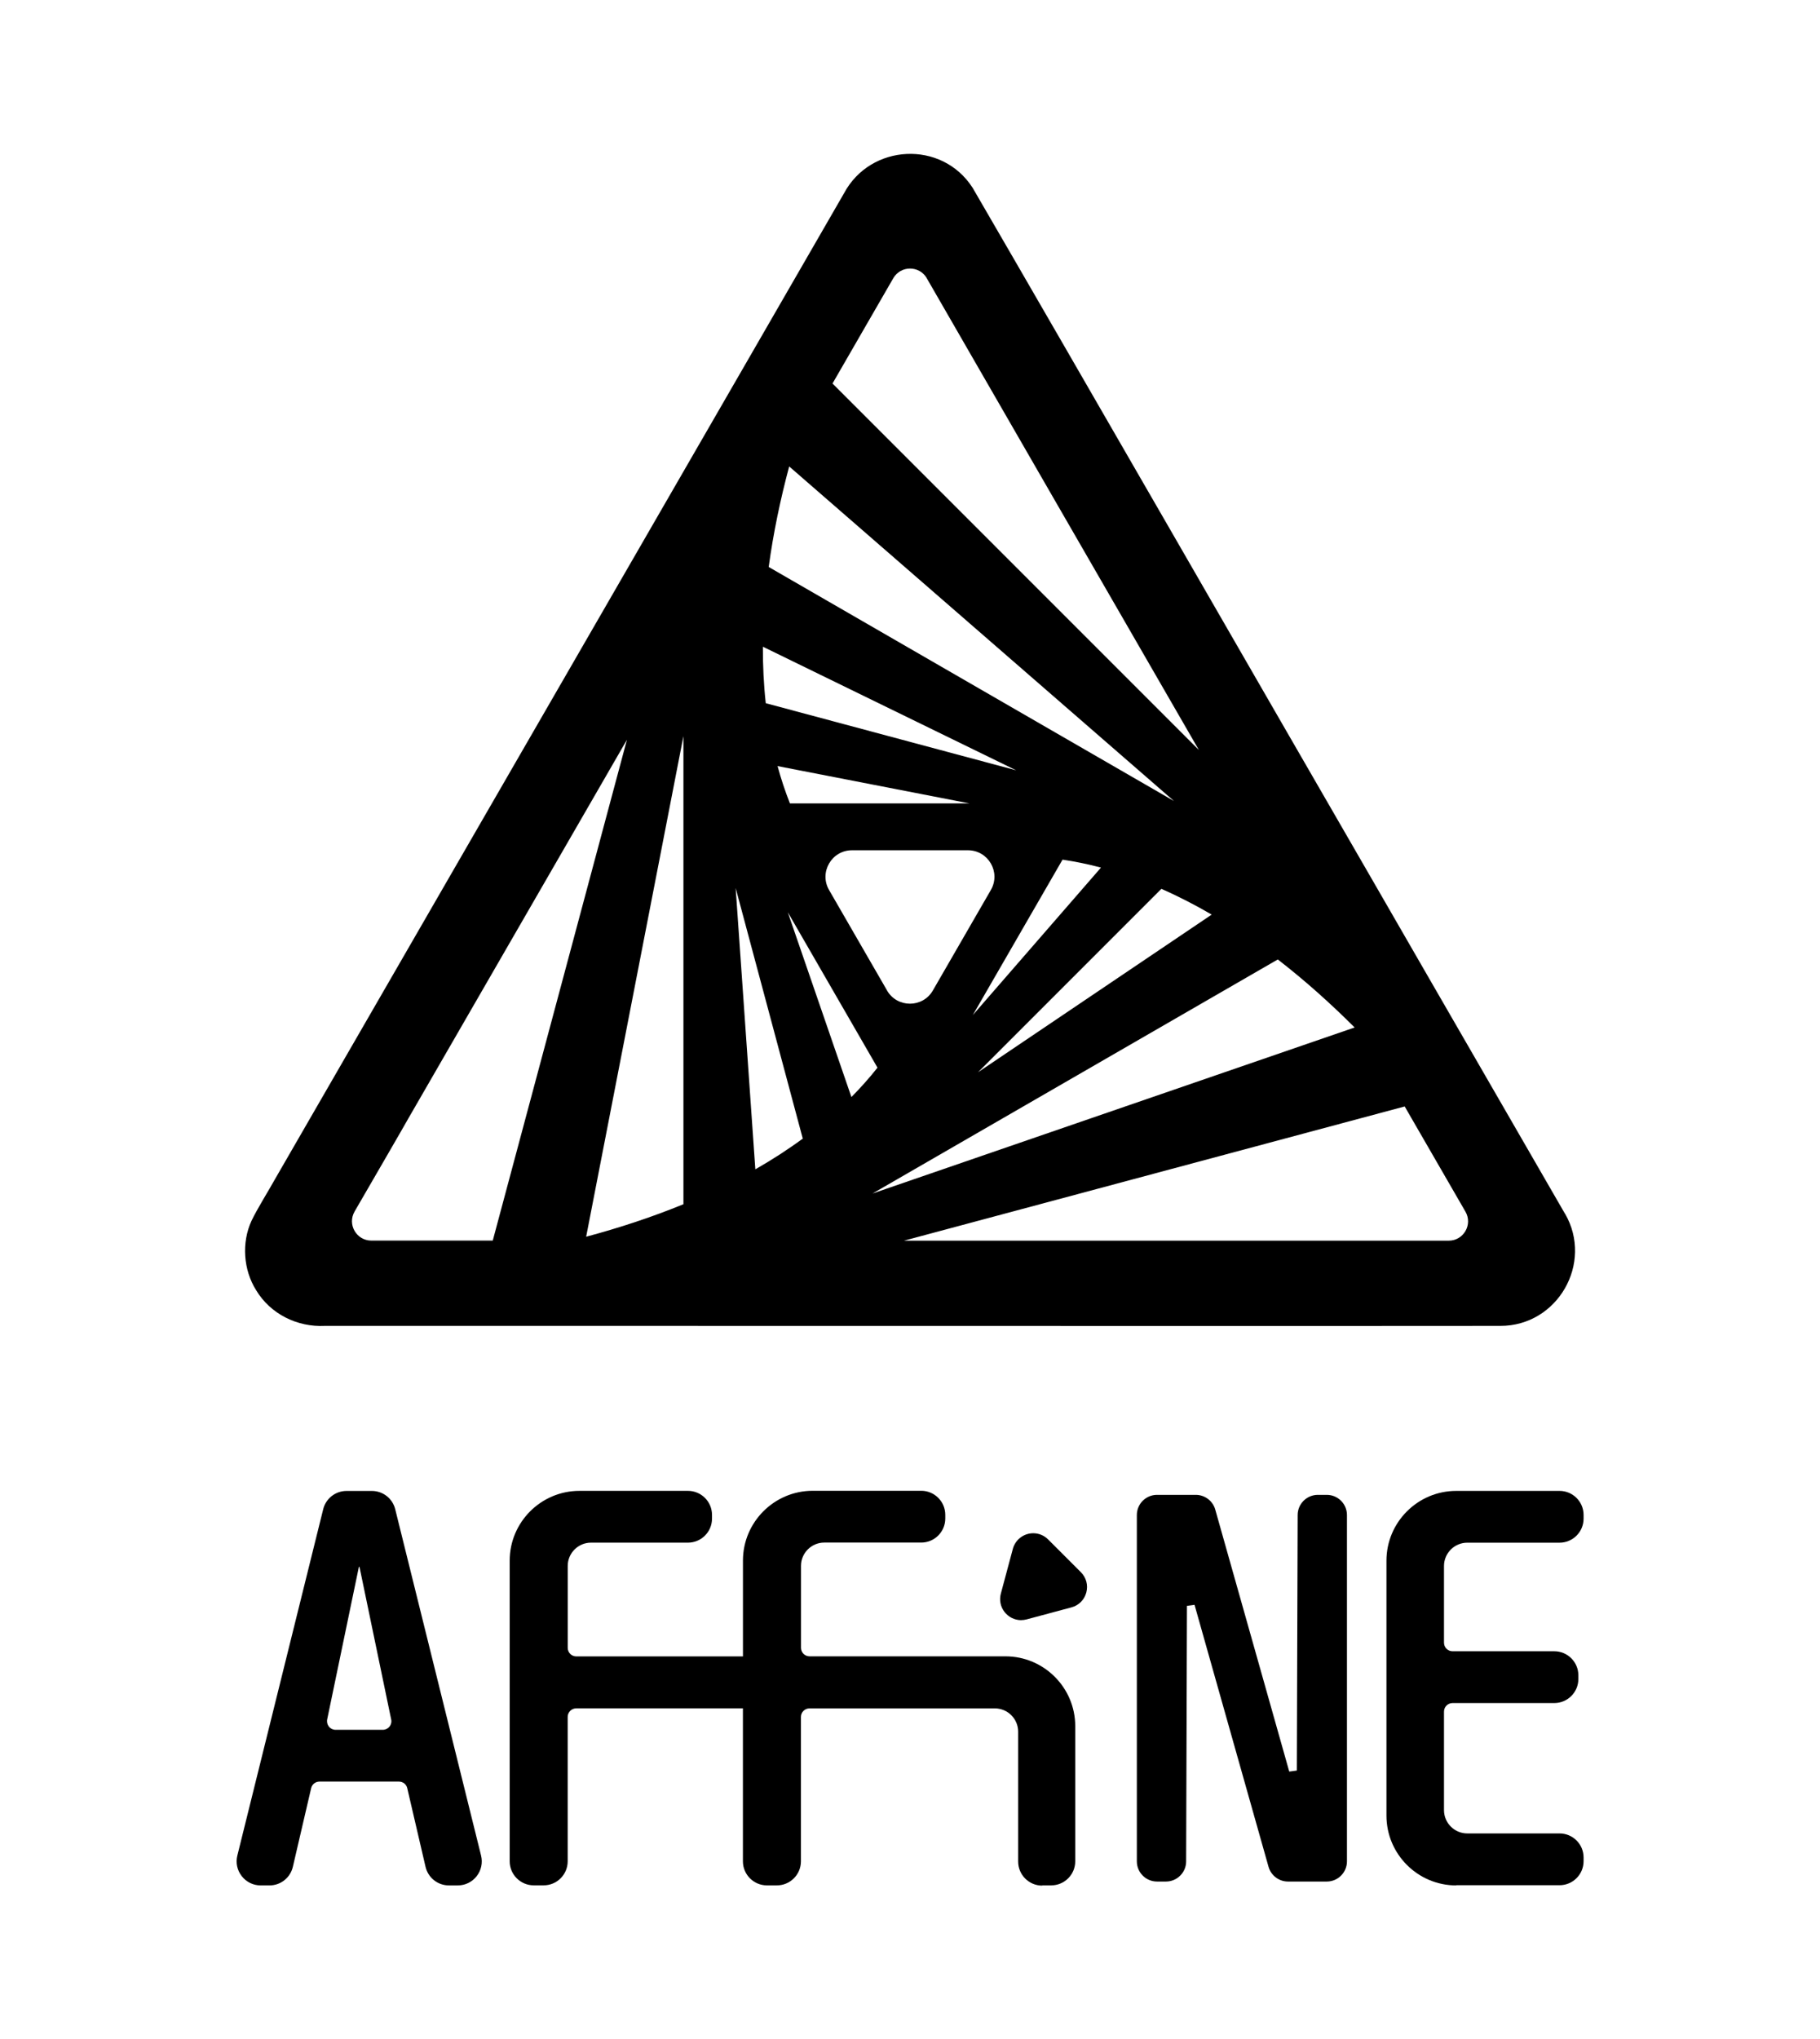
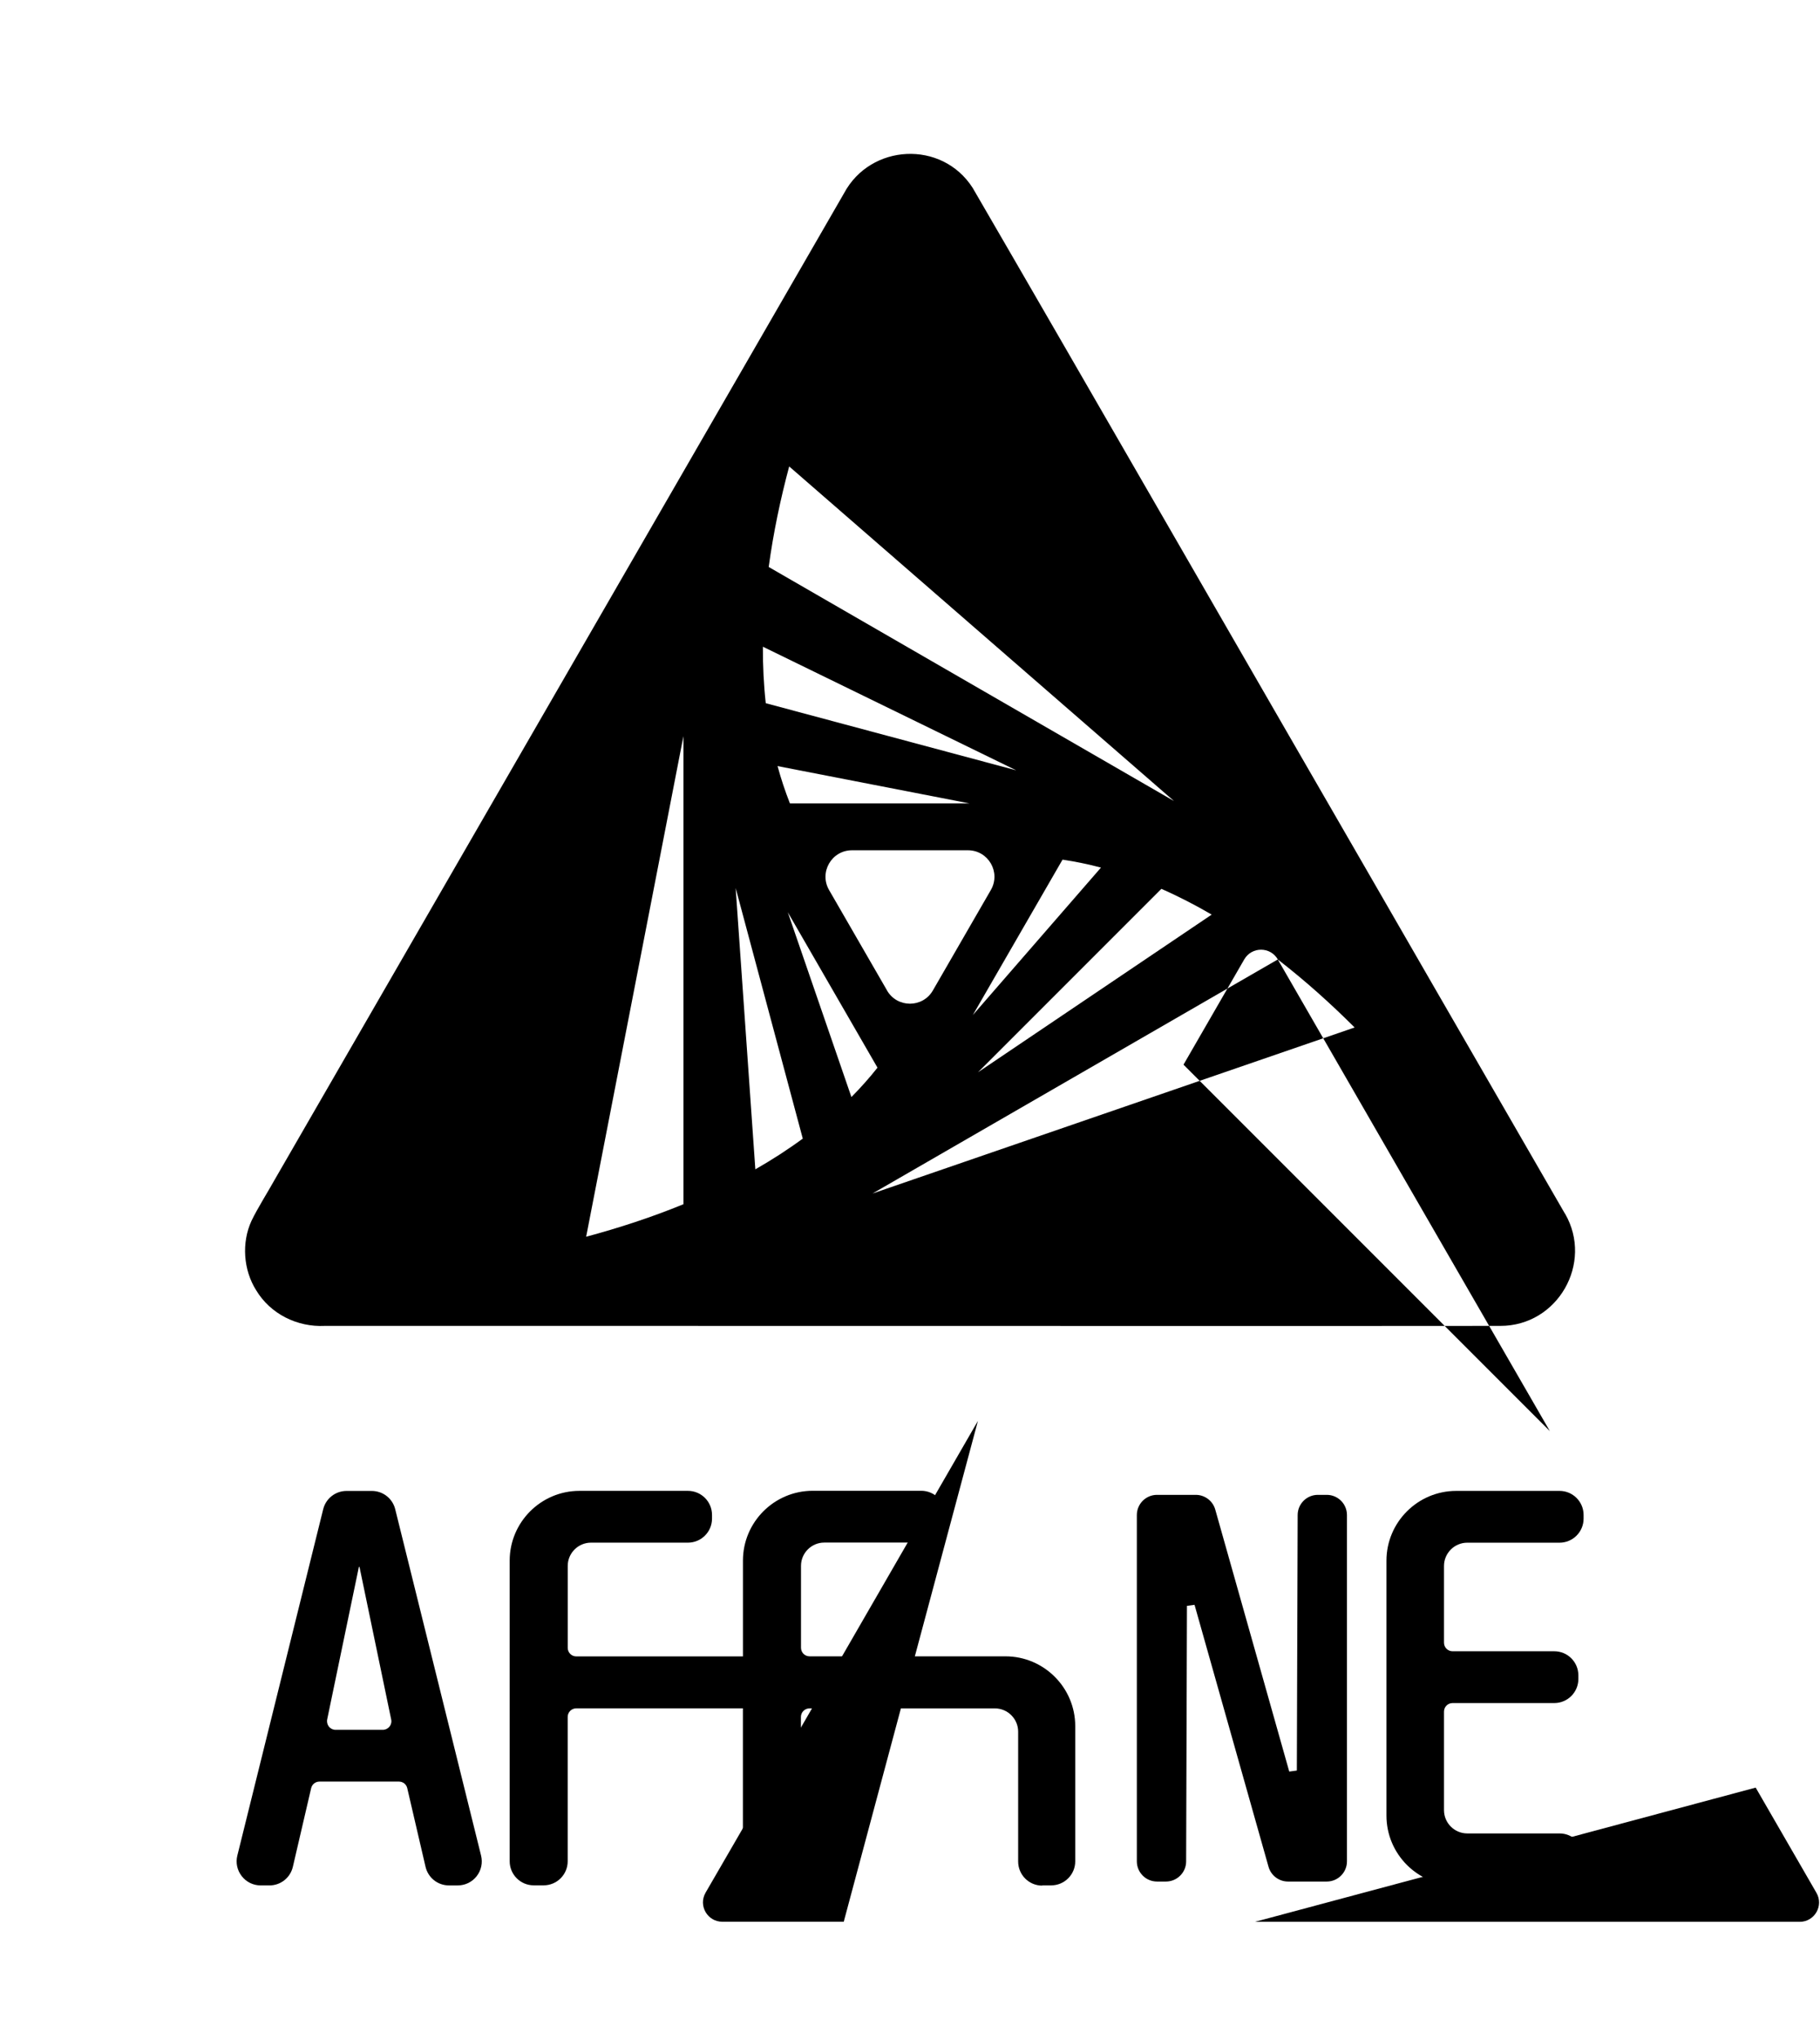
<svg xmlns="http://www.w3.org/2000/svg" id="Layer_2" viewBox="0 0 470 526.48">
  <g id="_6_export">
    <rect id="box_geometric" fill="none" width="470" height="526.48" />
-     <path id="logo-black" d="m404.14,313.34c-5.95-10.33-15.86-27.48-25.65-44.42-2.97-5.14-5.92-10.25-8.75-15.15-5.82-10.08-11.12-19.27-14.9-25.83-26.23-45.33-77.87-135.08-103.67-179.46-7.95-12.37-26.37-11.39-33.21,1.42-7.76,13.45-16.3,28.24-25.32,43.87-2.86,4.96-5.78,10.01-8.73,15.12-37.58,65.08-81.56,141.26-112.89,195.52-1.6,2.9-4.58,7.63-6.07,10.76-2.61,5.65-2.1,12.69,1.19,17.91,3.71,6.18,10.65,9.57,17.74,9.22,8.53,0,26.62-.01,50.01,0,5.55,0,11.4,0,17.49,0,81.33,0,205.57.05,236.06,0,14.81.03,24.1-16.21,16.72-28.97Zm-175.07-57.64l-14.97-25.93c-2.63-4.56.66-10.26,5.92-10.26h29.94c5.27,0,8.56,5.7,5.92,10.26l-14.97,25.93c-2.63,4.56-9.21,4.56-11.85,0Zm-25.08-48.29c-1.24-3.16-2.31-6.37-3.19-9.63l49.53,9.63h-46.34Zm22.62,68.22c-2.11,2.66-4.36,5.19-6.74,7.59l-16.43-47.71,23.16,40.12Zm47.78-53.7c3.35.5,6.67,1.19,9.93,2.05l-33.1,38.08,23.17-40.13Zm-76.64-40.4c-.53-4.82-.76-9.69-.74-14.57l65.41,31.91-64.68-17.33Zm-7.76,47.77l17.32,64.65c-3.91,2.87-8.01,5.51-12.25,7.93l-5.08-72.58Zm109.93.17c4.44,1.95,8.77,4.19,12.99,6.65l-60.34,40.7,47.35-47.35Zm-101.41-83.09c1.2-8.86,3.05-17.59,5.29-25.96l99.37,86.38-104.65-60.42Zm-22.02,164.51c-8.27,3.39-16.75,6.15-25.12,8.39l25.12-129.23v120.84Zm153.49-63.19c7.07,5.47,13.71,11.44,19.84,17.56l-124.49,42.86,104.65-60.42Zm-90.64-175.85c18.32,31.79,44.92,77.89,70.26,121.77l-94.61-94.61c5.56-9.62,10.83-18.75,15.69-27.18,1.93-3.33,6.73-3.33,8.66,0Zm-147.77,240.92c5.21-8.99,12.37-21.32,13.96-24.16,15.08-26.12,35.39-61.29,56.37-97.63l-34.65,129.3c-12.41,0-23.11,0-31.35,0-3.85,0-6.26-4.17-4.33-7.5Zm282.54,7.53c-28.89,0-84.98,0-140.67,0l129.31-34.65c6.78,11.74,12.21,21.14,15.69,27.16,1.93,3.33-.48,7.49-4.32,7.49Z" />
+     <path id="logo-black" d="m404.14,313.34c-5.95-10.33-15.86-27.48-25.65-44.42-2.97-5.14-5.92-10.25-8.75-15.15-5.82-10.08-11.12-19.27-14.9-25.83-26.23-45.33-77.87-135.08-103.67-179.46-7.95-12.37-26.37-11.39-33.21,1.42-7.76,13.45-16.3,28.24-25.32,43.87-2.86,4.96-5.78,10.01-8.73,15.12-37.58,65.08-81.56,141.26-112.89,195.52-1.6,2.9-4.58,7.63-6.07,10.76-2.61,5.65-2.1,12.69,1.19,17.91,3.71,6.18,10.65,9.57,17.74,9.22,8.53,0,26.62-.01,50.01,0,5.55,0,11.4,0,17.49,0,81.33,0,205.57.05,236.06,0,14.81.03,24.1-16.21,16.72-28.97Zm-175.07-57.64l-14.97-25.93c-2.63-4.56.66-10.26,5.92-10.26h29.94c5.27,0,8.56,5.7,5.92,10.26l-14.97,25.93c-2.63,4.56-9.21,4.56-11.85,0Zm-25.08-48.29c-1.24-3.16-2.31-6.37-3.19-9.63l49.53,9.63h-46.34Zm22.62,68.22c-2.11,2.66-4.36,5.19-6.74,7.59l-16.43-47.71,23.16,40.12Zm47.78-53.7c3.35.5,6.67,1.19,9.93,2.05l-33.1,38.08,23.17-40.13Zm-76.64-40.4c-.53-4.82-.76-9.69-.74-14.57l65.41,31.91-64.68-17.33Zm-7.76,47.77l17.32,64.65c-3.91,2.87-8.01,5.51-12.25,7.93l-5.08-72.58Zm109.93.17c4.44,1.95,8.77,4.19,12.99,6.65l-60.34,40.7,47.35-47.35Zm-101.41-83.09c1.2-8.86,3.05-17.59,5.29-25.96l99.37,86.38-104.65-60.42Zm-22.02,164.51c-8.27,3.39-16.75,6.15-25.12,8.39l25.12-129.23v120.84Zm153.49-63.19c7.07,5.47,13.71,11.44,19.84,17.56l-124.49,42.86,104.65-60.42Zc18.32,31.79,44.92,77.89,70.26,121.77l-94.61-94.61c5.56-9.62,10.83-18.75,15.69-27.18,1.93-3.33,6.73-3.33,8.66,0Zm-147.77,240.92c5.21-8.99,12.37-21.32,13.96-24.16,15.08-26.12,35.39-61.29,56.37-97.63l-34.65,129.3c-12.41,0-23.11,0-31.35,0-3.85,0-6.26-4.17-4.33-7.5Zm282.54,7.53c-28.89,0-84.98,0-140.67,0l129.31-34.65c6.78,11.74,12.21,21.14,15.69,27.16,1.93,3.33-.48,7.49-4.32,7.49Z" />
    <path d="m115.94,486.75c-2.9,0-5.39-1.98-6.05-4.81l-4.72-20.29c-.23-1.01-1.12-1.71-2.16-1.71h-20.5c-1.04,0-1.92.7-2.16,1.71l-4.72,20.29c-.66,2.83-3.15,4.81-6.05,4.81h-2.26c-1.92,0-3.71-.87-4.89-2.39-1.19-1.52-1.6-3.46-1.14-5.32l22.17-89.41c.69-2.78,3.17-4.72,6.03-4.72h6.54c2.86,0,5.34,1.94,6.03,4.72l22.17,89.41c.46,1.87.05,3.81-1.14,5.33-1.19,1.52-2.97,2.38-4.89,2.38h-2.26Zm-23.18-82.26s-.08.01-.08.02l-8.17,39.3c-.16.71,0,1.39.41,1.93.42.53,1.05.84,1.73.84h12.21c.68,0,1.31-.31,1.73-.84.42-.53.58-1.22.42-1.88l-8.17-39.32-.09-.04Z" />
    <path d="m269.14,486.8c-3.43,0-6.21-2.79-6.21-6.21v-33.53c0-3.31-2.7-6.01-6.01-6.01h-47.88c-1.22,0-2.21.99-2.21,2.21v37.27c0,3.43-2.79,6.21-6.21,6.21h-2.56c-3.43,0-6.21-2.79-6.21-6.21v-39.49h-43.04c-1.22,0-2.21.99-2.21,2.21v37.27c0,3.43-2.79,6.21-6.21,6.21h-2.56c-3.43,0-6.21-2.79-6.21-6.21v-77.61c0-9.93,8.08-18.02,18.02-18.02h28.02c3.43,0,6.21,2.79,6.21,6.21v.95c0,3.43-2.79,6.21-6.21,6.21h-25.04c-3.31,0-6.01,2.7-6.01,6.01v21.15c0,1.22.99,2.21,2.21,2.21h43.04v-24.74c0-9.93,8.08-18.02,18.02-18.02h28.02c3.43,0,6.21,2.79,6.21,6.21v.95c0,3.43-2.79,6.21-6.21,6.21h-25.04c-3.31,0-6.01,2.7-6.01,6.01v21.15c0,1.22.99,2.21,2.21,2.21h50.59c9.93,0,18.02,8.08,18.02,18.02v34.9c0,3.43-2.79,6.21-6.21,6.21h-2.29Z" />
    <path d="m332.61,485.75c-2.32,0-4.39-1.56-5.02-3.8l-19.11-67.64-1.96.27-.21,65.97c0,2.87-2.35,5.2-5.21,5.2h-2.31c-2.88,0-5.21-2.34-5.21-5.21v-89.41c0-2.88,2.34-5.21,5.21-5.21h10.02c2.32,0,4.39,1.56,5.02,3.8l19.11,67.64,1.96-.27.21-65.97c0-2.87,2.35-5.2,5.21-5.2h2.31c2.88,0,5.21,2.34,5.21,5.21v89.41c0,2.88-2.34,5.21-5.21,5.21h-10.02Z" />
    <path d="m376.06,486.75c-9.93,0-18.02-8.08-18.02-18.02v-65.81c0-9.93,8.08-18.02,18.02-18.02h26.68c3.43,0,6.21,2.79,6.21,6.21v.95c0,3.43-2.79,6.21-6.21,6.21h-23.83c-3.31,0-6.01,2.7-6.01,6.01v19.81c0,1.22.99,2.21,2.21,2.21h26.28c3.43,0,6.21,2.79,6.21,6.21v.95c0,3.43-2.79,6.21-6.21,6.21h-26.28c-1.22,0-2.21.99-2.21,2.21v25.44c0,3.31,2.7,6.01,6.01,6.01h23.83c3.43,0,6.21,2.79,6.21,6.21v.95c0,3.43-2.79,6.21-6.21,6.21h-26.68Z" />
-     <path d="m263.69,418.27c-1.67,0-3.28-.8-4.3-2.14-1.03-1.35-1.37-3.06-.93-4.71l3.1-11.56c.64-2.37,2.8-4.03,5.27-4.03,1.44,0,2.8.57,3.83,1.59l8.46,8.46c1.39,1.39,1.92,3.35,1.41,5.25-.51,1.9-1.95,3.34-3.84,3.84l-11.56,3.1c-.47.13-.95.19-1.42.19h0Z" />
  </g>
</svg>